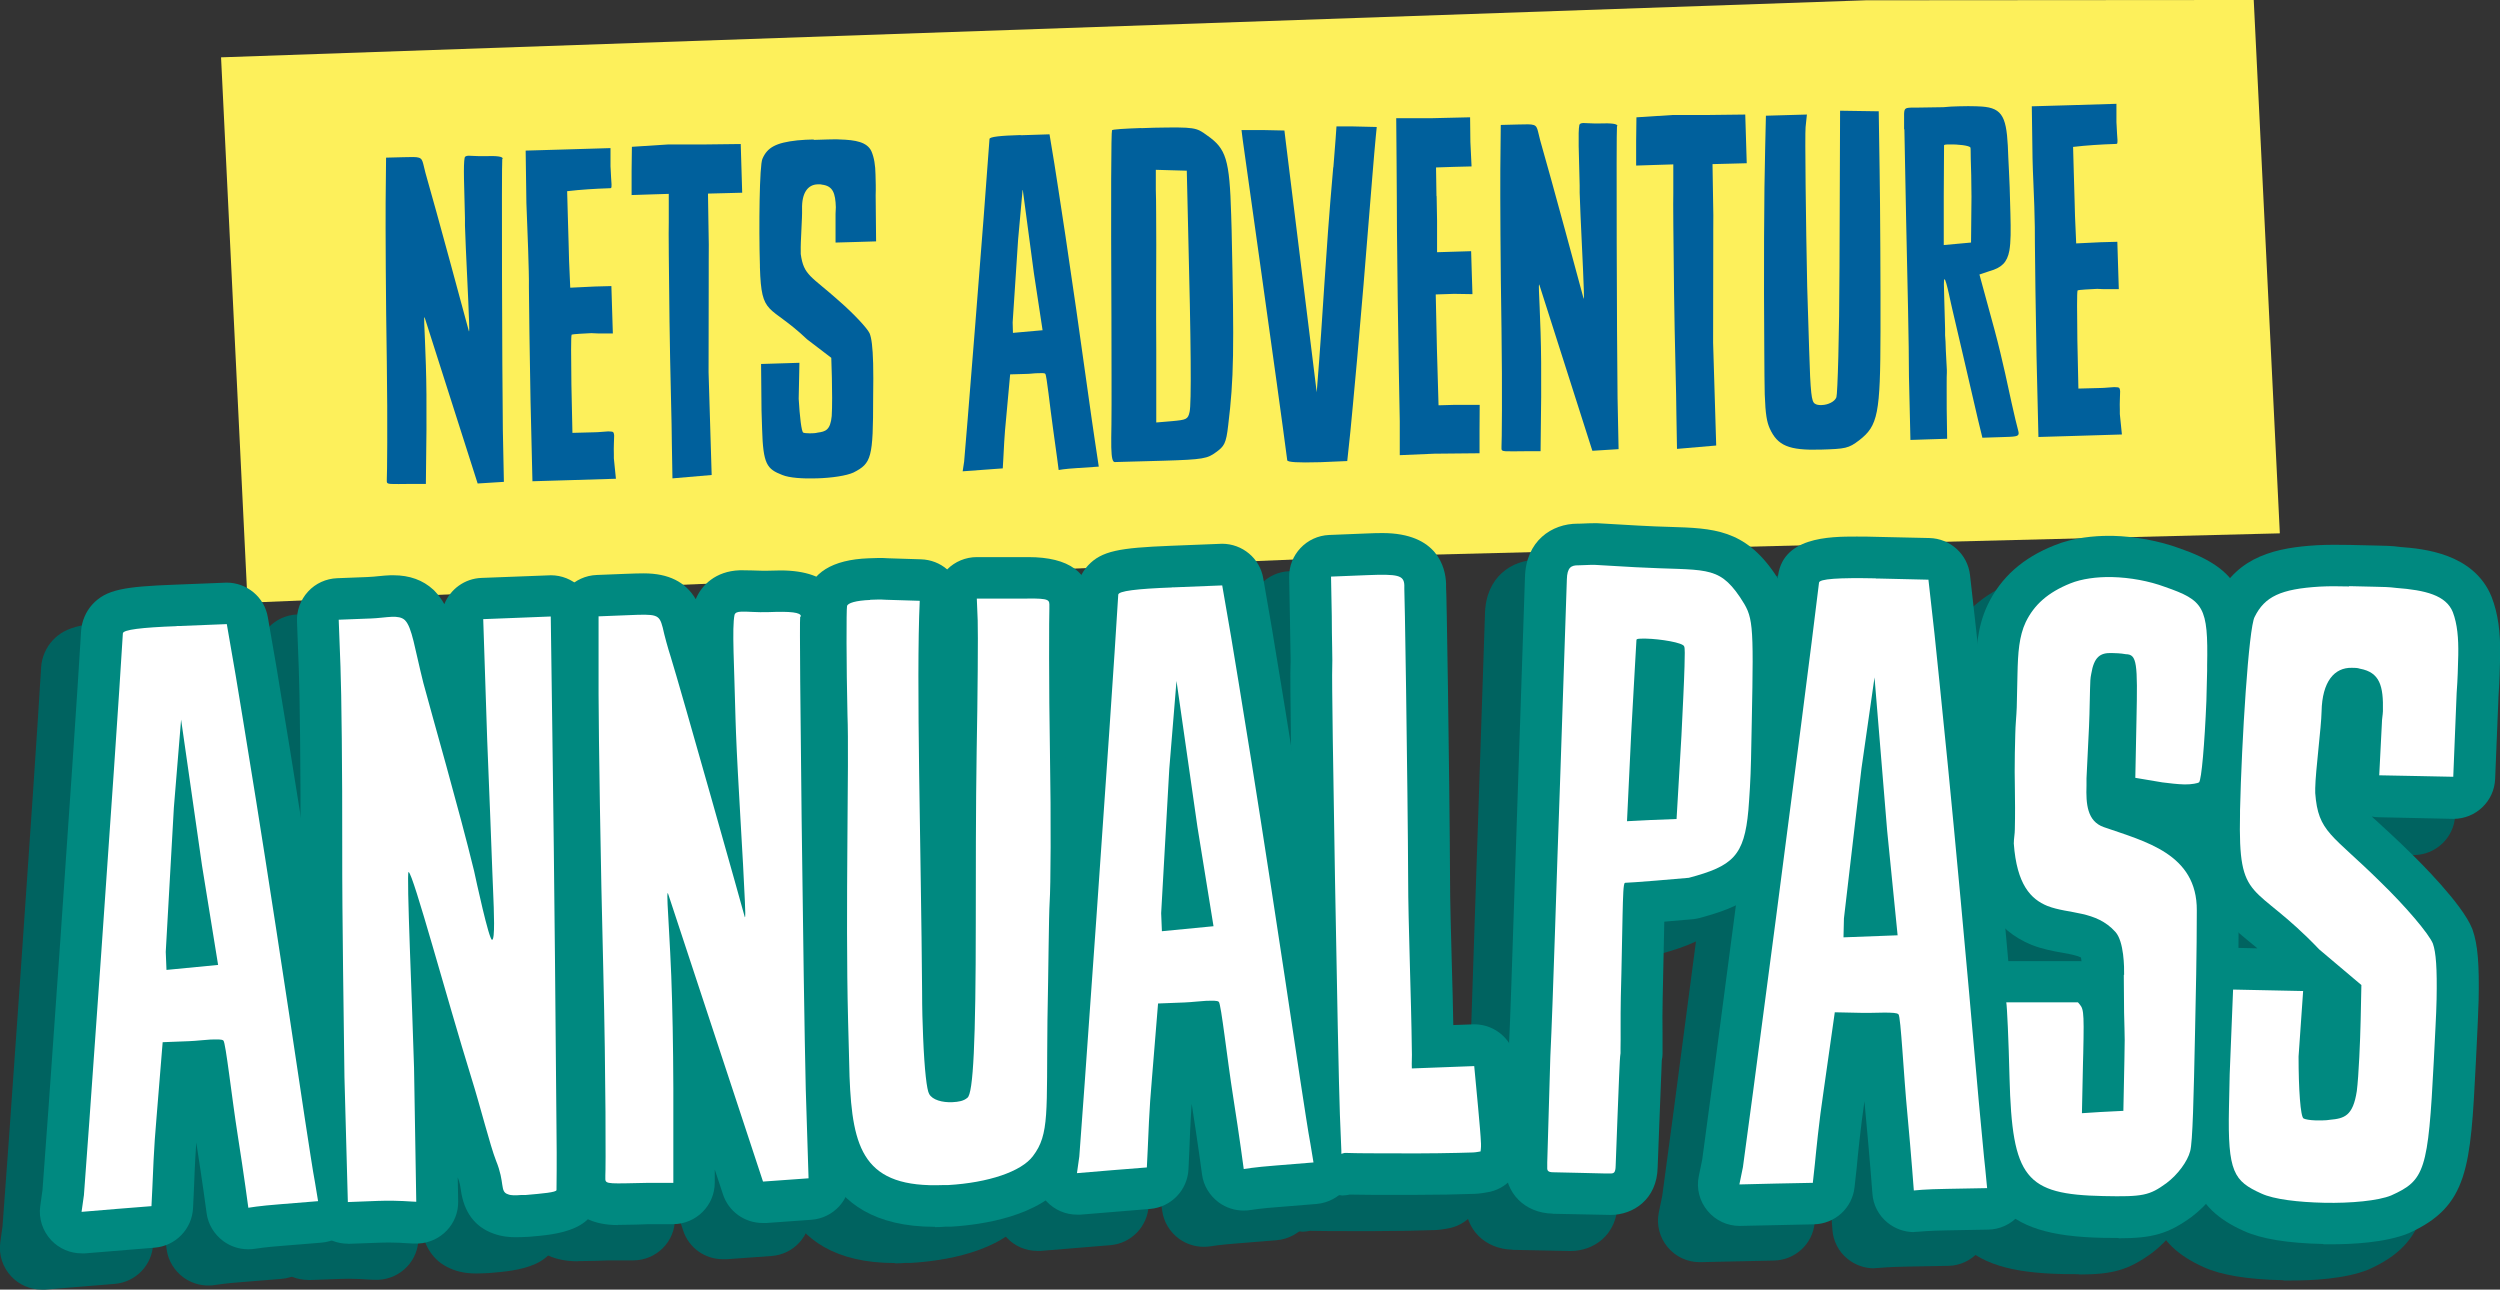
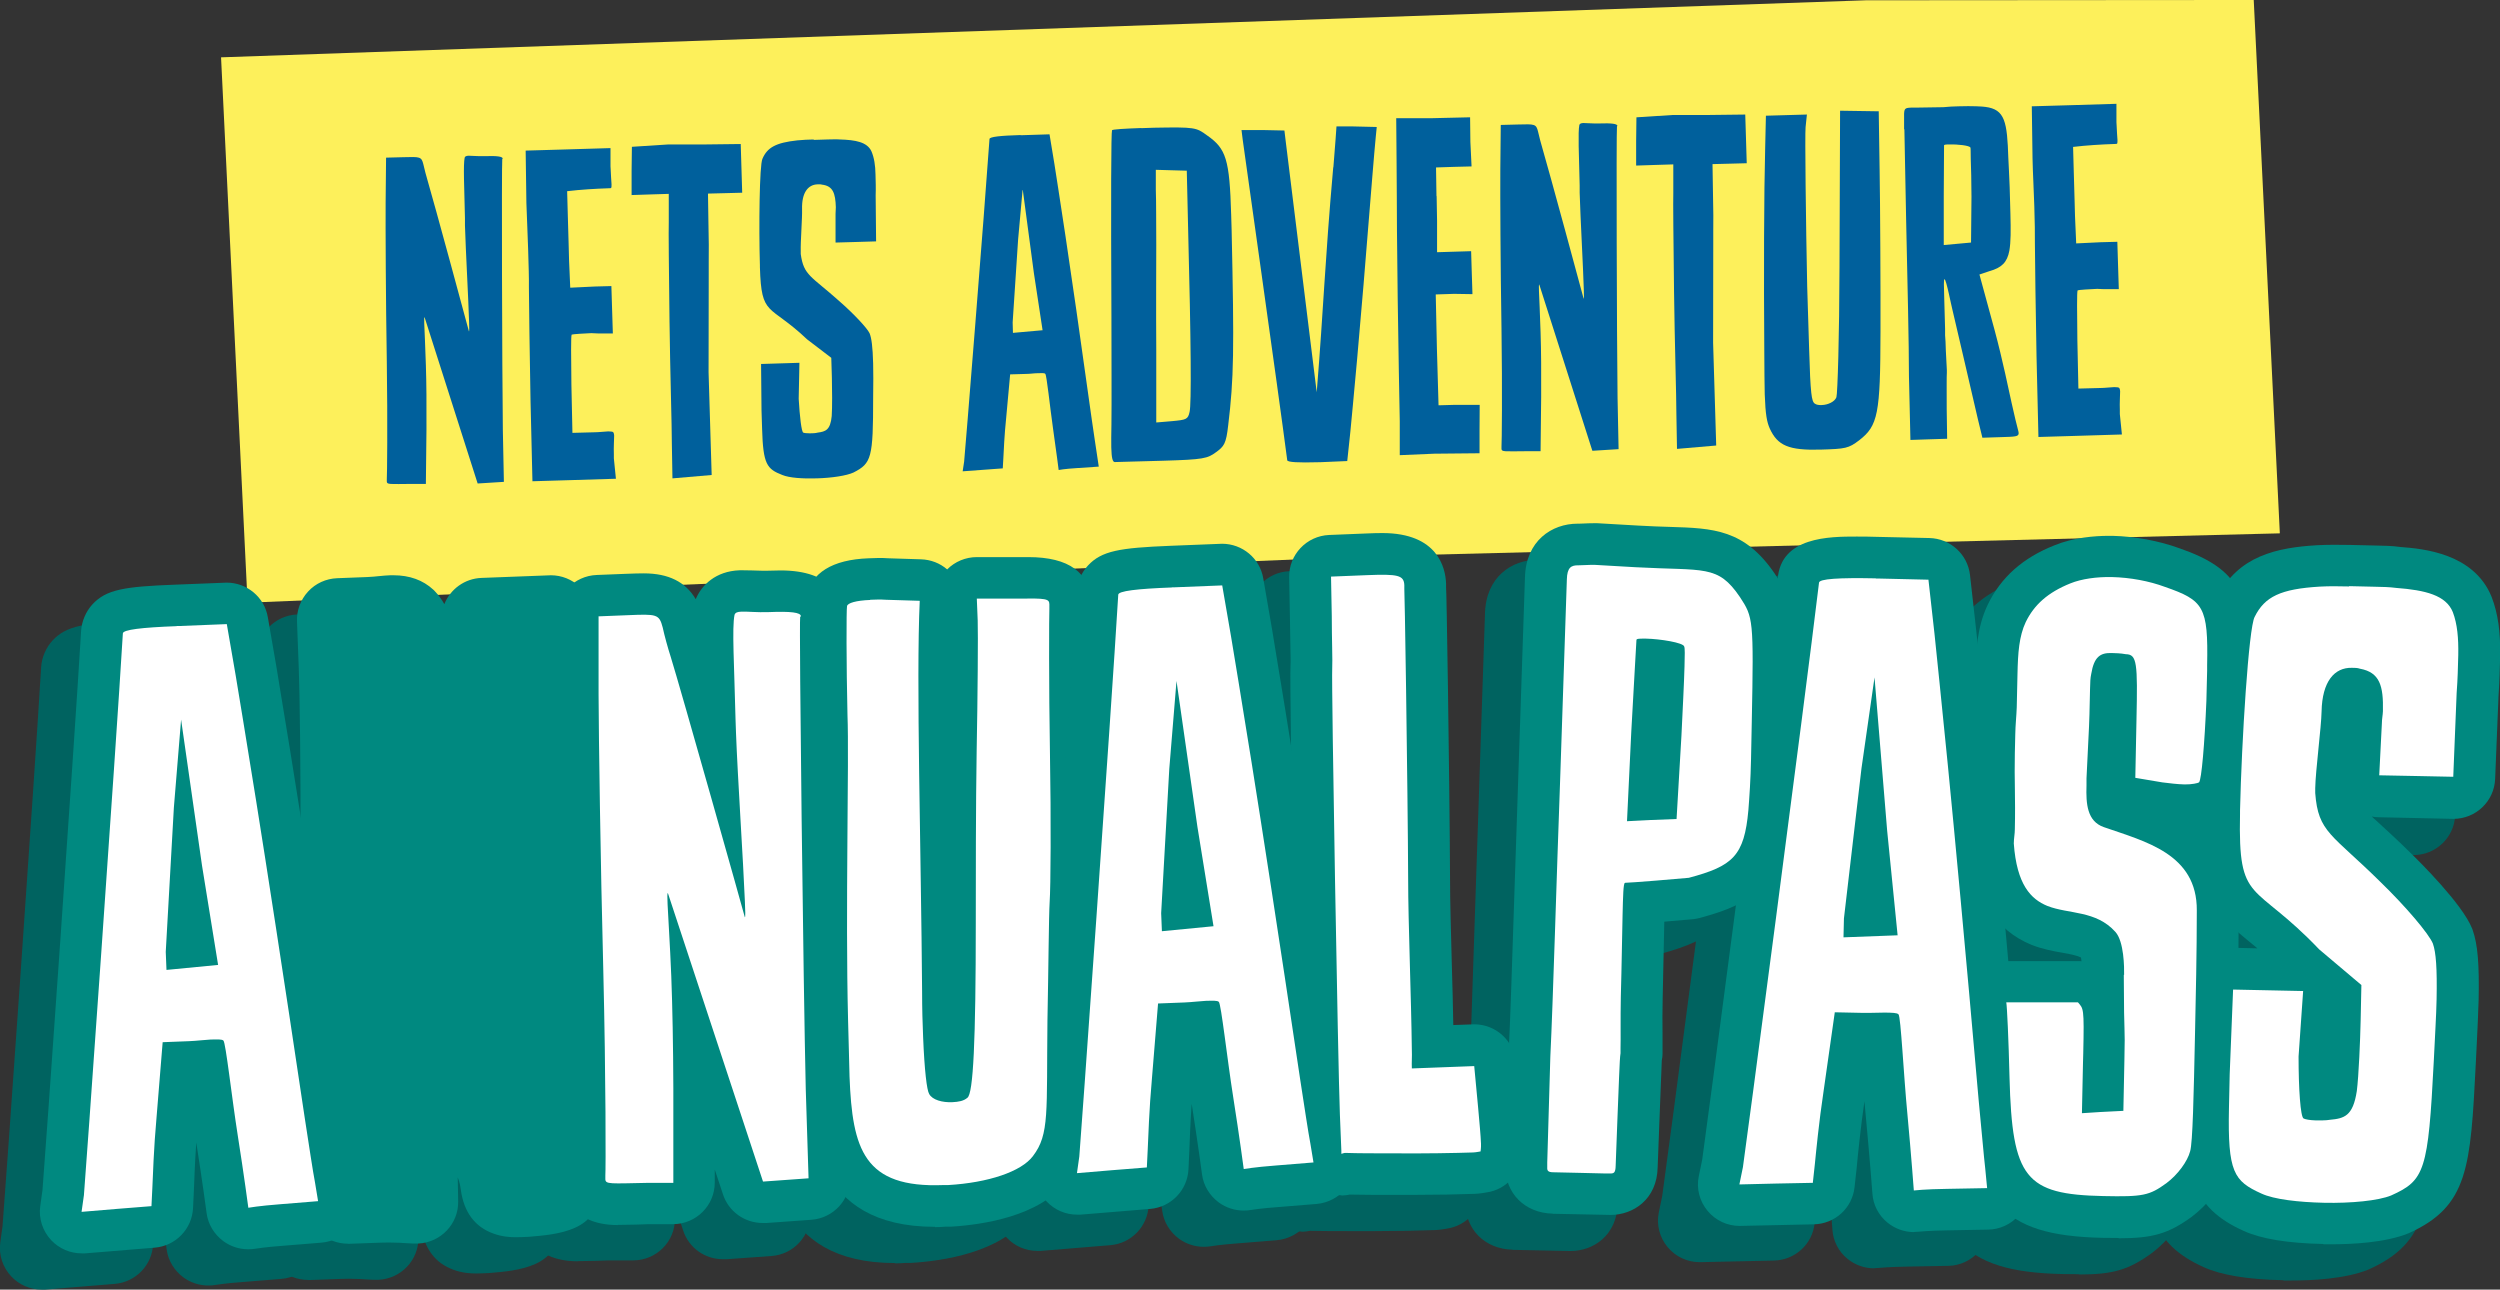
<svg xmlns="http://www.w3.org/2000/svg" fill="none" height="114" viewBox="0 0 221 114" width="221">
  <rect x="0" y="0" width="221" height="114" fill="#333333" stroke="none" />
  <clipPath id="a">
    <path d="m0 0h221v114h-221z" />
  </clipPath>
  <g clip-path="url(#a)">
    <path d="m201.537 47.148-79.494 1.996-100.156 4.135-2.346-48.211 145.404-5.043 34.285-.026z" fill="#fdf05b" />
    <g fill="#00609c">
      <path d="m34.154 13.935 1.512-.039c1.473-.039 1.59-.052 1.76.635.091.415.261 1.063.391 1.491.469 1.569 3.637 13.236 3.637 13.274.039 0 .026-.35.013-.843-.052-1.88-.3-6.3-.365-8.53v-.648c-.065-2.8-.157-4.693-.026-5.341.039-.117.143-.155.339-.169.313 0 .769.052 1.395.039 1.121-.039 1.629.026 1.629.22l-.039.039c-.065.467-.013 18.965.052 23.995l.091 4.537-2.281.143h-.039l-4.693-14.7c-.039 0-.039.194-.026.583.026.687.091 1.958.143 3.656.052 1.581.065 3.5.052 5.691l-.052 4.809h-1.238c-1.968.013-2.203.065-2.216-.207v-.194c.026-.233.078-4.887 0-10.423-.091-5.535-.117-11.835-.104-14.039l.039-3.967z" />
      <path d="m46.473 13.313 3.168-.091 4.328-.13v1.62l.013.233c.013.544.065 1.037.078 1.348 0 .156 0 .272-.026.311-.039.039-.117.039-.235.039-1.16.039-2.477.117-3.663.259l.052 1.919.078 2.722.039 1.465.104 2.424 2.164-.104 1.473-.039.065 2.113.065 2.074h-1.317c-.235 0-.391-.026-.587-.026-.469.013-1.695.091-1.734.13-.078.078-.052 2.074-.026 4.42l.091 4.265 1.968-.052c.352 0 .847-.065 1.199-.078.235 0 .391.026.43.065.039.039.078.117.091.311 0 .389-.052.998-.026 1.62v.389l.182 1.802-4.289.13-3.09.091-.17-7.143c-.078-3.915-.13-8.413-.143-9.995.013-.765-.026-1.958-.065-3.267-.039-1.387-.117-2.878-.157-4.187l-.065-4.615z" />
      <path d="m59.445 42.273-.052-2.994c0-1.659-.156-6.534-.209-10.915-.052-4.382-.091-8.115-.065-8.685 0-.389 0-1.426 0-2.541l-1.695.052-1.59.052v-2.152l.026-2.113 3.207-.207h3.168l3.246-.039.065 2.152.065 2.152-1.473.039-1.551.039.039 2.541c.039 1.387.039 2.774.026 3.422v1.154l-.013 8.685.274 9.074-3.467.298z" />
      <path d="m71.933 12.367 1.238-.039c.391 0 .73-.026 1.043 0 1.434.039 2.438.233 2.816 1.037.248.57.352 1.257.365 2.061.013.57.039 1.193.013 1.841l.039 4.071-1.734.052-1.851.052v-2.541c0-.195.026-.389.026-.583-.039-1.232-.248-1.88-1.225-1.996-.117-.039-.274-.026-.391-.026-.847.026-1.408.739-1.369 2.191.026.765-.143 2.891-.117 3.733v.233c.261 1.919.913 1.932 3.416 4.174 1.278 1.115 2.464 2.385 2.672 2.839.169.415.274 1.18.313 2.683.026.765.013 1.763 0 2.995 0 5.341-.143 5.808-1.734 6.624-.613.285-1.916.48-3.233.518-1.238.039-2.438-.039-3.063-.298-1.369-.531-1.695-.946-1.786-4.058l-.052-1.646-.039-4.109 1.695-.052 1.695-.052-.065 3.189c.091 1.569.248 2.917.404 2.982.078.039.313.065.587.065.235 0 .508-.013.691-.065.691-.091 1.121-.22 1.238-1.465.052-.726.039-2.463.013-3.422l-.052-1.724-2.138-1.633c-3.376-3.202-4.041-1.919-4.171-6.378v-.155c-.104-3.422-.039-8.88.222-9.424.43-1.011 1.199-1.426 3.09-1.633.495-.052.965-.065 1.434-.078" />
      <path d="m90.223 11.952h.117l2.438-.078.43 2.606c.339 2.217 1.186 7.35 3.298 22.556.196 1.296.391 2.722.482 3.254l.143.959-1.929.13c-1.082.065-1.616.169-1.616.169s-.209-1.646-.495-3.643-.56-4.758-.691-4.861c-.078-.078-.313-.065-.665-.052-.313 0-.691.065-1.082.065l-1.356.039-.352 3.85c-.156 1.465-.222 3.046-.248 3.539l-.052.92-1.773.13-1.773.13.13-.856c.039-.195 1.838-22.634 2.242-28.519 0-.195.952-.298 2.737-.35m.196 4.771-.404 4.472-.482 7.324.026.92 2.62-.233-.769-5.056z" />
      <path d="m100.872 11.329 1.16-.039c3.598-.065 3.715-.026 4.667.674 1.695 1.18 1.995 2.1 2.138 7.052l.039 1.309c.235 10.682.196 13.145-.3 17.241-.182 1.659-.365 1.893-1.082 2.411-.756.557-1.108.648-4.693.752l-2.855.078-1.395.039c-.196 0-.287-.337-.313-1.296-.013-.506 0-1.154.013-2.035.026-1.802 0-6.08 0-9.424-.052-10.837-.026-16.425.052-16.58.039-.078 1.121-.143 2.581-.194m4.041 3.772-1.395-.039-1.355-.039v1.763c.039.959.026 3.15.039 4.887 0 1.685-.026 5.691 0 9.23v6.456l1.382-.117c1.277-.117 1.42-.156 1.564-.817.169-.7.13-6.041-.131-16.269l-.117-5.069z" />
      <path d="m117.871 14.791c.17-2.009.274-3.617.274-3.617h1.395l2.164.052-.091.92c-.065.544-.17 2.009-.287 3.319-1.212 15.31-1.747 20.469-1.955 22.712l-.274 2.58-2.438.104h-.117c-1.773.052-2.751 0-2.751-.181-.756-5.859-3.924-28.157-3.937-28.338l-.104-.843h2.008l1.785.039.105.881 2.75 22.258c.626-7.752.704-11.291 1.46-19.886" />
      <path d="m126.998 17.331c.039 1.387.052 3.189.039 3.85v1.115l3.011-.091.052 1.763.065 2.035-1.629-.026-1.617.052.105 4.848.143 4.952 1.395-.039h2.242l-.013 2.165v2.113l-4.002.039-3.05.13v-2.995c-.026-1.659-.131-6.534-.183-10.915-.052-4.382-.091-8.374-.078-8.958 0-1.27-.039-5.069-.052-6.922h3.207l3.324-.078.026 2.191.104 2.152-1.551.039-1.59.052.039 2.541z" />
      <path d="m132.693 11.044 1.513-.039c1.473-.039 1.59-.052 1.759.635.092.415.261 1.063.391 1.491.47 1.569 3.638 13.236 3.638 13.274.039 0 .026-.35.013-.843-.053-1.88-.3-6.3-.365-8.53v-.648c-.066-2.8-.157-4.693-.027-5.341.04-.117.157-.156.339-.169.313 0 .77.052 1.395.039 1.121-.039 1.63.026 1.63.22l-.039.039c-.066.467-.013 18.965.052 23.995l.091 4.537-2.281.143h-.039l-4.693-14.7c-.039 0-.039.194-.026.583.026.687.091 1.958.143 3.656.052 1.581.065 3.5.052 5.691l-.052 4.809h-1.238c-1.969.013-2.204.065-2.217-.207v-.194c.027-.233.079-4.887 0-10.423-.091-5.535-.117-11.836-.104-14.039l.039-3.967z" />
      <path d="m148.246 39.668-.052-2.995c0-1.659-.157-6.534-.209-10.915-.052-4.382-.091-8.115-.065-8.685 0-.389 0-1.426 0-2.541l-1.695.052-1.59.052v-2.152l.026-2.113 3.207-.207h3.167l3.246-.039.066 2.152.065 2.152-1.473.039-1.552.039.04 2.541c.039 1.387.039 2.774.026 3.422v1.154l-.013 8.685.273 9.074-3.467.298z" />
      <path d="m162.664 9.787 1.708.026 1.708.026.078 5.185c.052 2.839.091 10.876.078 14.299-.013 7.272-.222 8.309-1.877 9.593-.952.726-1.213.765-3.416.83-2.815.078-3.806-.35-4.497-1.867-.248-.57-.378-1.18-.443-3.02-.026-.92-.026-2.113-.039-3.772-.053-6.806-.027-14.117.078-18.045l.065-2.813 1.812-.052 1.812-.052-.117 1.115c-.066.622.026 8.543.143 14.104l.17 5.497c.117 4.032.221 4.641.495 4.835.156.117.391.143.626.13.547-.013 1.147-.298 1.29-.687.104-.272.261-5.432.274-11.473l.052-13.884z" />
      <path d="m168.322 11.421v-1.115c-.013-.726.065-.765.599-.791h.313.039l2.516-.039c.456-.052.926-.065 1.356-.078 1.199-.039 2.125.013 2.359.052 1.747.22 1.93 1.322 2.034 4.55.026.726.091 1.569.117 2.541l.066 2.346c.039 1.465.039 2.502-.092 3.267-.195 1.05-.691 1.517-1.76 1.815l-.886.298 1.343 4.926c.691 2.554 1.277 5.419 1.499 6.417.221.998.482 2.1.573 2.411.04.117.04.194.053.272 0 .311-.3.311-1.578.35l-1.629.052-.391-1.607c-.535-2.295-2.086-9.009-2.256-9.697-.091-.311-.547-2.709-.704-2.709-.078 0-.052.661-.026 1.543l.079 2.839v.57l.039.57c.026 1.076.104 2.035.117 2.502v.233c-.026.272-.013 1.737-.013 3.189l.039 2.658-1.655.052-1.591.052-.13-5.613c0-2.813-.131-8.452-.248-13.767l-.156-8.076zm3.989 1.348c-.274 0-.47.013-.457.091 0 .039-.013 2.074-.026 4.459v4.343l1.134-.104 1.278-.117.039-4.045c0-1.348-.039-2.58-.065-3.383-.013-.544 0-.881-.026-.959-.039-.194-1.213-.311-1.864-.285" />
      <path d="m179.598 9.398 3.167-.091 4.328-.13v1.62l.013.233c.013.544.066 1.037.079 1.348 0 .156 0 .272-.026.311-.04.039-.118.039-.235.039-1.16.039-2.477.117-3.663.259l.052 1.919.078 2.722.039 1.465.105 2.424 2.164-.104 1.473-.039.065 2.113.065 2.074h-1.317c-.234 0-.391-.026-.586-.026-.47.013-1.695.091-1.734.13-.078.078-.052 2.074-.026 4.42l.091 4.265 1.969-.052c.351 0 .847-.065 1.199-.078.234 0 .391.026.43.065s.078.117.091.311c0 .389-.052.998-.026 1.621v.389l.183 1.802-4.289.13-3.09.091-.169-7.143c-.078-3.915-.131-8.413-.144-9.995.013-.765-.013-1.957-.052-3.267-.039-1.387-.13-2.878-.156-4.187l-.065-4.615z" />
    </g>
    <path d="m3.689 114c-1.017 0-1.981-.415-2.685-1.154-.769-.817-1.134-1.932-.978-3.034l.196-1.4c.196-2.229 2.829-39.551 3.415-49.429.052-.869.43-1.737 1.004-2.359 1.212-1.309 2.803-1.569 7.287-1.737 0 0 4.524-.181 4.576-.181 1.786 0 3.337 1.283 3.637 3.046l.782 4.524.378 2.32c.795 4.784 2.438 14.726 5.749 36.946l.352 2.268c.222 1.413.404 2.658.521 3.254l.287 1.75c.156 1.011-.104 2.048-.743 2.852s-1.577 1.309-2.607 1.387l-3.35.272c-1.629.117-2.438.26-2.451.26-.209.039-.43.052-.652.052-.782 0-1.551-.247-2.19-.713-.808-.597-1.356-1.491-1.486-2.476 0-.013-.378-2.839-.912-6.236 0 0 0-.026 0-.039-.13 1.841-.182 3.513-.209 4.162l-.078 1.659c-.091 1.854-1.538 3.344-3.389 3.5l-6.166.506c-.104 0-.209 0-.313 0z" fill="#006360" />
    <path d="m27.233 113.145c-.939 0-1.838-.35-2.529-.986-.717-.674-1.147-1.607-1.173-2.579l-.3-11.032-.052-4.589c-.065-4.926-.143-11.045-.13-15.854.013-6.676-.065-13.702-.156-15.828l-.156-4.135c-.039-.972.313-1.919.978-2.644.665-.726 1.59-1.141 2.568-1.18l2.685-.104c.391-.013.704-.052.991-.078.365-.039.704-.065 1.017-.078h.3c1.408 0 2.594.428 3.507 1.27.052.039.091.091.13.13.339.35.613.726.847 1.154.521-1.309 1.786-2.269 3.298-2.32 0 0 6.075-.233 6.127-.233.939 0 1.851.363 2.542 1.011.717.687 1.134 1.62 1.147 2.619l.143 10.435c.13 9.191.248 21.299.365 35.001.026 1.996.013 3.798 0 4.719v.518c.157 3.643-3.624 3.967-6.127 4.174-.052 0-.574.026-.574.026-.222 0-.417.013-.613.013-.482 0-1.199-.039-1.968-.324-1.629-.583-2.607-1.879-2.881-3.863-.052-.35-.091-.648-.274-1.102l.039 2.113c.039 1.997-1.538 3.643-3.533 3.734-.052 0-.156 0-.209 0-.156 0-.417 0-.743-.026-.391-.026-.965-.065-1.656-.065-.222 0-.456 0-.704.013 0 0-2.842.104-2.894.104z" fill="#006360" />
    <path d="m51.114 111.498c-4.354 0-4.797-2.995-4.836-3.902v-.324c-.013-.143-.013-.298 0-.441.039-.856.052-8.193-.182-17.734-.248-9.826-.404-20.729-.417-24.488v-6.91c0-1.97 1.564-3.591 3.546-3.669l2.62-.104c.639-.026 1.147-.039 1.551-.039 2.177 0 3.689.752 4.589 2.282.508-1.232 1.747-2.476 3.872-2.554h.313c.235 0 .508 0 .808.013.261 0 .56.026.899.026h.391c.456-.013.86-.026 1.212-.026 4.615 0 5.41 2.45 5.462 3.915 0 .311-.013.609-.078.907-.026 4.2.287 32.02.508 40.951l.248 7.856c.065 1.97-1.447 3.629-3.416 3.772l-3.963.285s-.287 0-.339 0c-1.59 0-3.011-1.011-3.507-2.528l-.73-2.203v1.166c0 2.023-1.643 3.656-3.676 3.669h-2.164l-1.147.039c-.665.013-1.186.026-1.577.026z" fill="#006360" />
    <path d="m79.129 111.654c-10.729 0-11.068-8.543-11.25-13.132-.026-.726-.052-1.517-.065-2.359-.013-.856-.039-1.75-.065-2.658-.143-5.626-.091-12.419-.052-17.863.039-4.019.065-7.493 0-9.1 0-.143-.222-9.373.052-10.578.43-2.113 2.294-3.293 5.527-3.409.287 0 .561-.026.847-.026s.587 0 .899.026l2.881.091c.847.026 1.669.337 2.307.894.691-.7 1.643-1.089 2.62-1.089h3.572.991c3.572 0 5.449 1.361 5.54 4.032v.389c.026.169.013.35 0 .518-.026.609-.052 6.559.052 12.354.104 5.937.065 11.991-.026 13.43-.039.648-.065 2.735-.104 4.939-.026 1.659-.052 3.539-.078 5.393 0 1.27-.013 2.424-.026 3.435-.026 5.716-.026 8.076-2.008 10.681-2.294 3.099-7.391 3.85-10.22 4.019h-.482c-.3.026-.613.039-.899.039z" fill="#006360" />
    <path d="m91.695 110.578c-1.017 0-1.982-.415-2.685-1.154-.769-.816-1.134-1.931-.978-3.033l.196-1.4c.196-2.23 2.829-39.565 3.416-49.43.052-.869.43-1.737 1.004-2.359 1.212-1.309 2.803-1.569 7.287-1.75 0 0 4.523-.181 4.575-.181 1.786 0 3.337 1.283 3.637 3.046l.782 4.524.379 2.308c.795 4.784 2.437 14.726 5.748 36.959l.352 2.282c.222 1.4.405 2.644.522 3.241l.287 1.75c.156 1.011-.105 2.048-.743 2.852-.639.803-1.578 1.309-2.608 1.4l-3.35.272c-1.629.117-2.438.259-2.451.259-.208.039-.43.052-.651.052-.783 0-1.552-.246-2.191-.713-.808-.596-1.355-1.491-1.486-2.476 0-.013-.378-2.839-.912-6.235 0 0 0-.026 0-.039-.131 1.841-.183 3.513-.209 4.161l-.078 1.659c-.091 1.854-1.538 3.345-3.389 3.5l-6.166.506c-.104 0-.209 0-.313 0z" fill="#006360" />
    <path d="m115.055 108.867c-1.969 0-3.611-1.543-3.689-3.526l-.144-3.487c-.156-3.967-.769-38.022-.665-39.798.027-.363 0-1.05-.013-1.88-.013-.778-.026-1.672-.039-2.528l-.065-3.409c-.039-1.996 1.538-3.669 3.546-3.747l3.22-.13c.573-.026 1.056-.039 1.473-.039 4.928 0 5.579 3.111 5.632 4.447v.324c.026.22.091 3.785.169 9.062.065 4.55.169 12.782.182 16.762 0 1.919.079 4.641.157 7.532.052 1.815.104 3.669.13 5.367 0 0 1.799-.065 1.851-.065 1.904 0 3.494 1.439 3.677 3.332l.338 3.604c.131 1.478.248 2.657.274 3.461.026.493-.013.882-.052 1.167-.078.804-.417 1.568-.978 2.165-.573.609-1.329 1.011-2.151 1.128-.234.038-.612.116-1.082.129-1.342.052-3.454.091-5.383.091-.613 0-1.252 0-1.865 0-1.381 0-2.698 0-3.78-.026-.183.039-.378.065-.613.078-.052 0-.091 0-.13 0z" fill="#006360" />
    <path d="m133.723 110.474c-2.464-.052-4.211-1.815-4.172-4.174l.274-9.826c.157-3.293.326-8.504.522-14.545.117-3.409.234-7.0.352-10.526l.573-17.125c.065-3.293 2.386-4.796 4.654-4.796h.143c.118 0 .248 0 .378-.013.274-.013.561-.026.874-.026h.365l3.585.207c1.069.065 1.994.091 2.803.117 3.832.117 6.609.207 9.281 4.135 1.89 2.891 1.864 4.058 1.669 13.145l-.065 3.293c-.039 1.906-.144 3.409-.248 4.758-.561 6.171-3.129 7.947-8.004 9.243-.183.052-.365.078-.548.104-.117 0-1.277.117-2.568.22l-.143 6.728c-.026 1.141-.026 2.217-.013 3.072v1.478.428c0 .181-.026.376-.065.544-.013.169-.053 1.387-.092 2.359-.039.92-.078 1.957-.117 2.994l-.156 4.097c-.053 2.877-2.19 4.226-4.159 4.226-.026 0-5.123-.104-5.123-.104z" fill="#006360" />
    <path d="m165.676 112.12c-.861 0-1.695-.298-2.36-.843-.782-.635-1.264-1.568-1.33-2.566 0-.013-.221-2.982-.56-6.586-.052-.505-.091-1.024-.144-1.568-.351 2.424-.599 4.952-.677 5.82l-.196 1.776c-.195 1.841-1.734 3.241-3.598 3.28 0 0-6.531.143-6.557.143-1.095 0-2.125-.48-2.829-1.323-.717-.855-1.017-1.996-.782-3.085l.3-1.452c.339-2.294 5.423-40.873 6.674-51.309.248-3.772 4.615-3.772 6.975-3.772.534 0 1.134 0 1.786.026l4.64.104c1.851.039 3.39 1.439 3.598 3.267l.535 4.771.26 2.476c.522 5.043 1.617 15.556 3.664 38.916l.221 2.372c.144 1.491.261 2.826.339 3.461l.183 1.841c.104 1.024-.235 2.035-.913 2.8s-1.655 1.219-2.685 1.232l-3.52.065c-1.721.025-2.581.116-2.594.116-.144.013-.287.026-.43.026z" fill="#006360" />
    <path d="m183.769 112.639c-.417 0-.886 0-1.434-.013-9.06-.194-11.628-3.215-11.915-14.039-.065-3.137-.195-5.678-.247-6.21-.157-1.011.13-2.048.769-2.839.704-.869 1.76-1.374 2.881-1.374h6.335c.105 0 .222 0 .326.013-.013-.13-.026-.246-.052-.337-.3-.155-.782-.259-1.629-.415-.822-.143-1.734-.311-2.712-.687-3.246-1.322-4.967-4.148-5.306-8.672 0-.117 0-.233 0-.35 0-.311.04-.622.066-.933 0-.104.026-.22.026-.324.026-1.413.013-2.515 0-3.552-.013-1.037-.026-2.009 0-3.163l.039-1.672c0-.493.039-.959.078-1.413.026-.324.052-.648.052-.972l.065-2.93c.039-2.1.157-4.148 1.082-6.093 1.174-2.437 3.103-4.148 5.919-5.263 1.694-.687 3.533-.83 4.784-.83h.339c2.007.052 4.106.441 5.918 1.102 5.384 1.867 6.258 4.252 6.127 10.461l-.065 3.15c-.339 8.348-.782 8.789-1.747 9.736-.052.052-.104.091-.156.143-.613.544-1.434.881-2.464 1.024 2.007 1.581 3.559 3.915 3.533 7.583 0 3.695-.092 7.765-.157 10.747-.169 8.297-.247 10.319-.56 11.46-.548 2.048-2.138 3.811-3.442 4.796-2.059 1.491-3.441 1.893-6.453 1.893z" fill="#006360" />
    <path d="m201.837 113.171c-3.142-.065-5.502-.454-7.027-1.154-4.667-2.1-5.123-5.095-5.006-10.954l.066-3.008.299-7.545c.079-1.97 1.708-3.526 3.69-3.526.026 0 2.164.052 2.164.052-.326-.272-.626-.519-.913-.752-3.533-2.891-4.471-4.615-4.341-11.226v-.285c0-.156.365-16.204 1.708-18.745 1.812-3.708 5.305-4.42 8.812-4.628.535-.026 1.03-.039 1.512-.039.483 0 .926 0 1.395.013l2.255.052c.743.013 1.473.026 2.217.13 2.02.155 6.491.557 8.056 4.407.573 1.491.795 3.137.756 5.25-.026 1.037-.052 2.204-.144 3.5l-.299 7.35c-.079 1.97-1.708 3.526-3.69 3.526-.026 0-6.622-.143-6.622-.143-.208 0-.404-.026-.6-.065.209.194.47.428.77.7.73.674 1.616 1.478 2.672 2.528.743.713 4.576 4.511 5.436 6.676.013.052.039.091.052.143.443 1.283.587 2.969.522 6.184-.026 1.141-.105 2.567-.183 4.252l-.065 1.309c-.469 9.217-.639 12.665-5.945 15.05-2.085.856-5.149.973-6.804.973-.235 0-.483 0-.717 0z" fill="#006360" />
    <path d="m7.222 110.797c-1.017 0-1.981-.414-2.685-1.153-.769-.817-1.134-1.932-.978-3.034l.196-1.4c.196-2.229 2.829-39.551 3.415-49.429.052-.869.43-1.737 1.004-2.359 1.212-1.309 2.803-1.569 7.287-1.737 0 0 4.524-.181 4.576-.181 1.786 0 3.337 1.283 3.637 3.046l.782 4.524.378 2.321c.795 4.784 2.438 14.726 5.749 36.946l.352 2.268c.222 1.413.404 2.658.521 3.254l.287 1.75c.156 1.011-.104 2.048-.743 2.852s-1.577 1.309-2.607 1.387l-3.35.272c-1.629.117-2.438.26-2.451.26-.209.039-.43.051-.652.051-.782 0-1.551-.246-2.19-.713-.808-.596-1.356-1.49-1.486-2.476 0-.012-.378-2.839-.912-6.235 0 0 0-.026 0-.039-.13 1.841-.182 3.513-.209 4.161l-.078 1.66c-.091 1.854-1.538 3.344-3.389 3.5l-6.166.505c-.104 0-.209 0-.313 0z" fill="#008980" />
    <path d="m30.752 109.942c-.939 0-1.838-.35-2.529-.986-.717-.674-1.147-1.607-1.173-2.579l-.3-11.032-.052-4.589c-.065-4.926-.143-11.045-.13-15.854.013-6.676-.065-13.702-.157-15.828l-.156-4.135c-.039-.972.313-1.919.978-2.645.665-.726 1.59-1.141 2.568-1.18l2.685-.104c.391-.013.704-.052.991-.078.365-.039.704-.065 1.017-.078h.3c1.408 0 2.594.428 3.507 1.27.052.039.091.091.13.13.339.35.613.726.847 1.154.521-1.309 1.786-2.269 3.298-2.321 0 0 6.075-.233 6.127-.233.939 0 1.851.363 2.542 1.011.717.687 1.134 1.621 1.147 2.619l.143 10.436c.13 9.191.248 21.299.365 35.001.026 1.996.013 3.798 0 4.719v.518c.156 3.643-3.624 3.967-6.127 4.174-.052 0-.574.026-.574.026-.222 0-.417.013-.613.013-.482 0-1.199-.039-1.968-.324-1.629-.583-2.607-1.88-2.881-3.863-.052-.35-.091-.648-.274-1.102l.039 2.113c.039 1.997-1.538 3.643-3.533 3.734-.052 0-.156 0-.209 0-.156 0-.417 0-.743-.026-.391-.026-.965-.065-1.656-.065-.222 0-.456 0-.704.013 0 0-2.842.104-2.894.104z" fill="#008980" />
    <path d="m54.633 108.296c-4.354 0-4.797-2.995-4.836-3.902v-.324c-.013-.143-.013-.299 0-.441.039-.856.052-8.193-.182-17.734-.248-9.826-.404-20.728-.417-24.488v-6.91c0-1.97 1.564-3.591 3.546-3.669l2.62-.104c.639-.026 1.147-.039 1.551-.039 2.177 0 3.689.752 4.589 2.282.508-1.232 1.747-2.476 3.872-2.554h.313c.235 0 .508 0 .808.013.261 0 .56.026.899.026h.391c.456-.013.86-.026 1.212-.026 4.615 0 5.41 2.45 5.462 3.915 0 .311-.013.609-.078.907-.026 4.2.287 32.02.508 40.951l.248 7.856c.065 1.97-1.447 3.629-3.416 3.772l-3.963.285s-.287 0-.339 0c-1.59 0-3.011-1.011-3.507-2.528l-.73-2.204v1.167c0 2.022-1.643 3.656-3.676 3.669h-2.164l-1.147.039c-.665.013-1.186.026-1.577.026z" fill="#008980" />
    <path d="m82.648 108.451c-10.729 0-11.068-8.543-11.25-13.132-.026-.726-.052-1.517-.065-2.359-.013-.856-.039-1.75-.065-2.658-.143-5.626-.091-12.419-.052-17.863.039-4.019.065-7.493 0-9.1 0-.143-.222-9.373.052-10.578.43-2.113 2.294-3.293 5.527-3.409.287 0 .56-.026.847-.026s.587 0 .899.026l2.881.091c.847.026 1.669.337 2.307.894.691-.7 1.643-1.089 2.62-1.089h3.572.991c3.572 0 5.449 1.361 5.54 4.032v.389c.026.169.013.35 0 .518-.026.609-.052 6.559.052 12.354.104 5.937.065 11.991-.026 13.43-.039.648-.065 2.735-.104 4.939-.026 1.659-.052 3.539-.078 5.393 0 1.27-.013 2.424-.026 3.435-.026 5.717-.026 8.077-2.007 10.682-2.294 3.098-7.391 3.85-10.22 4.019h-.482c-.3.026-.613.039-.899.039z" fill="#008980" />
    <path d="m95.216 107.375c-1.017 0-1.982-.415-2.685-1.154-.769-.817-1.134-1.931-.978-3.033l.196-1.4c.196-2.23 2.829-39.565 3.416-49.43.052-.869.43-1.737 1.004-2.359 1.212-1.309 2.803-1.569 7.287-1.75 0 0 4.524-.181 4.576-.181 1.786 0 3.337 1.283 3.637 3.046l.782 4.524.378 2.308c.795 4.784 2.438 14.726 5.749 36.959l.352 2.281c.221 1.4.404 2.645.521 3.24l.287 1.751c.157 1.011-.104 2.048-.743 2.851-.639.804-1.577 1.31-2.607 1.401l-3.35.272c-1.63.116-2.438.259-2.451.259-.209.039-.43.052-.652.052-.782 0-1.551-.246-2.19-.713-.808-.596-1.356-1.491-1.486-2.476 0-.013-.378-2.839-.913-6.236 0 0 0-.026 0-.039-.13 1.841-.182 3.513-.208 4.161l-.078 1.659c-.092 1.854-1.539 3.345-3.39 3.5l-6.166.506c-.104 0-.209 0-.313 0z" fill="#008980" />
    <path d="m118.576 105.664c-1.968 0-3.611-1.543-3.689-3.526l-.143-3.487c-.157-3.967-.769-38.022-.665-39.797.026-.363 0-1.05-.013-1.88-.013-.778-.026-1.672-.039-2.528l-.065-3.409c-.039-1.996 1.538-3.669 3.545-3.746l3.22-.13c.574-.026 1.056-.039 1.473-.039 4.928 0 5.58 3.111 5.632 4.446v.324c.026.22.091 3.785.169 9.061.066 4.55.17 12.782.183 16.762 0 1.919.078 4.641.156 7.532.053 1.815.105 3.669.131 5.367 0 0 1.799-.065 1.851-.065 1.903 0 3.494 1.439 3.676 3.332l.339 3.604c.13 1.478.248 2.657.274 3.461.026.493-.013.882-.052 1.167-.079.803-.418 1.568-.978 2.165-.574.609-1.33 1.011-2.151 1.127-.235.039-.613.117-1.082.13-1.343.052-3.455.091-5.384.091-.613 0-1.251 0-1.864 0-1.382 0-2.699 0-3.781-.026-.182.039-.378.065-.612.078-.052 0-.091 0-.131 0z" fill="#008980" />
    <path d="m137.256 107.285c-2.464-.052-4.21-1.815-4.171-4.175l.273-9.826c.157-3.293.326-8.504.522-14.545.117-3.409.234-7.0.352-10.526l.573-17.125c.066-3.293 2.386-4.796 4.654-4.796h.144c.117 0 .247 0 .378-.013.273-.013.56-.026.873-.026h.365l3.585.207c1.069.065 1.995.091 2.803.117 3.832.117 6.609.207 9.281 4.135 1.891 2.891 1.865 4.058 1.669 13.145l-.065 3.293c-.039 1.906-.144 3.409-.248 4.758-.56 6.17-3.128 7.947-8.004 9.243-.182.052-.365.078-.547.104-.118 0-1.278.117-2.569.22l-.143 6.728c-.026 1.141-.026 2.217-.013 3.072v1.478.428c0 .181-.026.376-.065.544-.013.169-.052 1.387-.091 2.359-.04.92-.079 1.958-.118 2.994l-.156 4.096c-.052 2.878-2.19 4.226-4.159 4.226-.026 0-5.123-.103-5.123-.103z" fill="#008980" />
    <path d="m169.209 108.918c-.861 0-1.695-.298-2.36-.843-.782-.635-1.264-1.568-1.329-2.566 0-.013-.222-2.982-.561-6.586-.052-.506-.091-1.024-.143-1.569-.352 2.424-.6 4.952-.678 5.82l-.196 1.776c-.195 1.841-1.734 3.241-3.598 3.28 0 0-6.531.142-6.557.142-1.095 0-2.125-.479-2.829-1.322-.717-.855-1.016-1.996-.782-3.085l.3-1.452c.339-2.294 5.423-40.873 6.674-51.309.248-3.772 4.615-3.772 6.975-3.772.534 0 1.134 0 1.786.026l4.641.104c1.851.039 3.389 1.439 3.597 3.267l.535 4.771.261 2.476c.521 5.043 1.616 15.556 3.663 38.916l.221 2.372c.144 1.491.261 2.826.339 3.461l.183 1.841c.104 1.024-.235 2.035-.913 2.8s-1.655 1.219-2.685 1.232l-3.52.064c-1.721.026-2.581.117-2.594.117-.143.013-.287.026-.43.026z" fill="#008980" />
    <path d="m187.289 109.437c-.417 0-.887 0-1.434-.013-9.06-.195-11.628-3.215-11.915-14.04-.065-3.137-.196-5.678-.248-6.209-.156-1.011.131-2.048.769-2.839.704-.869 1.76-1.374 2.881-1.374h6.336c.104 0 .222 0 .326.013-.013-.13-.026-.246-.052-.337-.3-.156-.782-.259-1.63-.415-.821-.143-1.734-.311-2.711-.687-3.246-1.322-4.967-4.148-5.306-8.672 0-.117 0-.233 0-.35 0-.311.039-.622.065-.933 0-.104.026-.22.026-.324.026-1.413.013-2.515 0-3.552-.013-1.037-.026-2.009 0-3.163l.039-1.672c0-.493.039-.959.079-1.413.026-.324.052-.648.052-.972l.065-2.93c.039-2.1.156-4.148 1.082-6.093 1.173-2.437 3.102-4.148 5.918-5.263 1.695-.687 3.533-.83 4.784-.83h.339c2.008.052 4.107.441 5.919 1.102 5.384 1.867 6.257 4.252 6.127 10.461l-.065 3.15c-.339 8.348-.783 8.789-1.747 9.736-.052.052-.105.091-.157.143-.612.544-1.434.881-2.464 1.024 2.008 1.581 3.559 3.915 3.533 7.584 0 3.695-.091 7.765-.156 10.747-.17 8.297-.248 10.319-.561 11.46-.547 2.048-2.138 3.811-3.441 4.796-2.06 1.491-3.442 1.893-6.453 1.893z" fill="#008980" />
    <path d="m205.37 109.968c-3.142-.065-5.501-.454-7.027-1.154-4.667-2.1-5.123-5.095-5.005-10.954l.065-3.007.3-7.545c.078-1.97 1.707-3.526 3.689-3.526.026 0 2.164.052 2.164.052-.326-.272-.626-.518-.913-.752-3.533-2.891-4.471-4.615-4.341-11.226v-.285c0-.156.365-16.204 1.708-18.745 1.812-3.708 5.306-4.42 8.812-4.628.535-.026 1.03-.039 1.512-.039.483 0 .926 0 1.395.013l2.256.052c.743.013 1.473.026 2.216.13 2.02.155 6.492.557 8.056 4.407.574 1.491.795 3.137.756 5.25-.026 1.037-.052 2.204-.143 3.5l-.3 7.35c-.078 1.97-1.708 3.526-3.689 3.526-.026 0-6.623-.143-6.623-.143-.208 0-.404-.026-.599-.065.208.194.469.428.769.7.73.674 1.616 1.478 2.672 2.528.743.713 4.576 4.511 5.436 6.676.013.052.039.091.052.143.444 1.283.587 2.969.522 6.184-.026 1.141-.104 2.567-.183 4.252l-.065 1.309c-.469 9.217-.639 12.665-5.944 15.05-2.086.856-5.15.973-6.805.973-.235 0-.482 0-.717 0z" fill="#008980" />
    <path d="m15.617 55.34h.209l4.224-.169.782 4.524c.626 3.85 2.177 12.769 6.114 39.175.352 2.269.717 4.719.899 5.652l.274 1.66-3.35.272c-1.877.143-2.816.311-2.816.311s-.378-2.865-.925-6.326c-.547-3.461-1.069-8.258-1.278-8.452-.13-.13-.548-.104-1.147-.091-.534.026-1.212.117-1.877.143l-2.346.091-.547 6.715c-.235 2.554-.326 5.303-.365 6.17l-.078 1.608-3.09.246-3.09.259.209-1.478c.052-.337 2.829-39.383 3.442-49.65-.013-.337 1.656-.531 4.758-.648zm.391 8.284-.639 7.778-.717 12.743.065 1.595 4.563-.441-1.421-8.776-1.851-12.912z" fill="#fff" />
-     <path d="m29.943 54.783 2.685-.104h.065c.743-.026 1.408-.13 1.955-.155.469-.013.873.039 1.147.298.639.648.847 2.437 1.629 5.548.795 2.982 3.129 11.058 4.484 16.619.17.791 1.317 6.106 1.59 6.093.274-.013.17-2.476.091-4.356l-.065-1.607-.182-4.809-.274-6.883-.352-10.695 2.685-.104 3.285-.13.143 10.436c.182 13.041.313 28.429.365 34.975.039 2.735 0 5.081 0 5.289 0 .207-1.264.311-2.738.441h-.404c-.469.038-.873.051-1.147-.065-.743-.234-.248-.998-1.056-2.969-.521-1.322-1.395-4.822-2.164-7.272-2.229-7.208-5.149-18.071-5.566-18.252-.208 0 .339 12.03.482 17.319l.196 11.836c-.339 0-1.617-.143-3.298-.078h-.065l-2.685.104-.3-11.032c-.052-4.745-.209-13.845-.196-20.34.013-6.495-.065-13.715-.156-15.984l-.156-4.135z" fill="#fff" />
    <path d="m52.887 54.486 2.62-.104c2.555-.104 2.764-.104 3.076 1.089.156.726.469 1.854.704 2.58.847 2.709 6.557 22.971 6.557 23.036.065 0 .039-.596 0-1.478-.13-3.28-.639-10.954-.782-14.83l-.039-1.128c-.117-4.887-.326-8.154-.091-9.295.065-.207.261-.272.6-.285.534-.026 1.356.078 2.425.039 1.942-.078 2.829.026 2.842.363l-.065.065c-.104.817.287 32.979.495 41.742l.248 7.882-3.963.285h-.065l-8.408-25.499c-.065 0-.052.337-.026.998.052 1.206.208 3.409.326 6.352.104 2.735.169 6.08.182 9.904v8.361h-2.164c-3.429.065-3.833.143-3.846-.324v-.337c.039-.402.052-8.504-.182-18.123-.248-9.632-.404-20.599-.417-24.41v-6.896z" fill="#fff" />
    <path d="m76.925 53.02c.404-.013.873-.039 1.408 0l2.972.091c-.326 7.039.117 22.077.209 34.522 0 1.543.039 2.878.091 4.083.117 2.878.326 4.667.534 4.991.287.531 1.173.765 2.047.726.547-.026 1.004-.104 1.33-.389.521-.35.743-4.978.743-15.491 0-3.617 0-10.435.078-15.193.091-4.758.13-10.448.091-11.511l-.078-1.931h3.572c2.555-.039 2.829.013 2.842.493v.402c-.026.467-.052 6.832.052 12.782.104 5.95.065 11.836-.026 13.119-.078 1.27-.104 5.963-.196 10.513-.091 8.102.196 10.034-1.278 11.965-1.017 1.375-3.95 2.36-7.496 2.567h-.404c-7.053.285-8.069-3.15-8.317-9.567-.052-1.465-.065-3.215-.13-5.017-.248-9.697.104-23.023-.052-26.964-.104-4.472-.104-9.36-.039-9.632.052-.272.782-.493 2.06-.544z" fill="#fff" />
    <path d="m103.611 51.919h.209l4.224-.169.782 4.524c.626 3.85 2.177 12.769 6.114 39.175.352 2.269.717 4.718.899 5.652l.274 1.659-3.35.272c-1.878.143-2.816.311-2.816.311s-.378-2.865-.926-6.326c-.547-3.461-1.069-8.258-1.277-8.452-.131-.13-.548-.104-1.147-.091-.535.026-1.213.117-1.878.143l-2.346.091-.548 6.715c-.234 2.554-.325 5.302-.365 6.17l-.078 1.608-3.089.246-3.09.259.209-1.478c.052-.337 2.829-39.382 3.442-49.649-.013-.337 1.656-.531 4.758-.648zm.391 8.284-.638 7.778-.717 12.743.065 1.595 4.563-.441-1.421-8.776-1.852-12.912z" fill="#fff" />
    <path d="m117.65 50.972 3.22-.13c2.686-.104 3.233 0 3.272.881v.337c.013.13.079 3.474.157 8.958s.169 12.976.182 16.723c0 3.746.274 10.5.326 15.102.026.531-.026 1.076 0 1.607l2.751-.104 2.763-.104.339 3.604c.118 1.335.235 2.54.261 3.266.013.402-.039.597-.039.674-.065 0-.339.078-.665.091-1.473.052-4.367.104-7.065.078-1.617 0-3.09 0-4.237-.039-.13 0-.261.078-.339.078v-.272l-.13-3.202c-.17-4.408-.757-37.983-.678-39.448.039-.609-.039-2.671-.039-4.615l-.066-3.474z" fill="#fff" />
    <path d="m143.645 78.052c-.143 0-.17 1.18-.209 2.8l-.104 5.172-.026 1.05-.026 1.05c-.039 1.958 0 3.708-.026 4.55v.428c-.091.493-.157 3.15-.274 5.808l-.156 4.136c-.013.635-.157.7-.509.687h-.495l-2.177-.052-2.321-.052c-.495 0-.56-.156-.547-.428v-.428l.274-9.372c.247-5.107.534-15.387.886-25.045l.574-17.138c.026-1.05.378-1.258 1.017-1.244.43 0 .912-.052 1.473-.039l3.585.207c6.113.337 7.261-.259 9.229 2.644 1.16 1.776 1.225 1.919 1.043 11.006l-.065 3.293c-.039 1.88-.144 3.357-.235 4.537-.365 4.045-1.369 4.939-5.266 5.976-.561.065-5.358.454-5.632.441zm1.864-21.597c-.495 0-.847-.013-.847.117 0 .078-.222 3.785-.457 8.115l-.378 7.908 2.047-.104 2.334-.091.43-7.337c.117-2.45.234-4.68.273-6.158.027-.985.04-1.607-.026-1.75-.065-.35-2.164-.674-3.363-.7z" fill="#fff" />
    <path d="m165.833 51.141h.209l4.432.104.534 4.771c.405 4.071 1.473 13.469 3.911 41.301.235 2.385.456 4.978.574 5.963l.169 1.75-3.519.065c-1.969.026-2.96.143-2.96.143s-.221-3.008-.56-6.663c-.352-3.656-.587-8.698-.795-8.906-.131-.143-.561-.143-1.2-.156-.56 0-1.264.039-1.968.026l-2.464-.052-.991 6.974c-.404 2.658-.678 5.51-.769 6.429l-.182 1.673-3.246.064-3.246.078.313-1.529c.078-.35 5.449-40.978 6.726-51.66 0-.35 1.773-.454 5.006-.389zm-.117 8.685-1.16 8.089-1.552 13.274-.039 1.672 4.784-.181-.925-9.256-1.121-13.599z" fill="#fff" />
    <path d="m187.771 86.18c.013-.635 0-2.943-.769-3.798-1.721-1.919-4.119-1.556-6.009-2.295-1.461-.596-2.712-1.88-2.973-5.522 0-.428.092-.843.092-1.257.065-2.8-.053-4.408 0-6.715l.039-1.685c.013-.843.104-1.607.13-2.385l.065-2.93c.039-1.893.144-3.357.73-4.602.743-1.53 1.956-2.619 3.95-3.422.991-.402 2.334-.583 3.663-.557 1.617.039 3.298.35 4.693.869 3.429 1.193 3.833 1.75 3.729 6.935v.493l-.066 2.658c-.156 3.772-.43 6.987-.651 7.195-.079.065-.639.194-1.278.181-.639-.013-1.33-.104-1.968-.181l-2.386-.402.104-5.172c.105-4.965.052-5.743-.938-5.756-.496-.091-.913-.091-1.265-.104-.991-.026-1.551.324-1.799 1.854-.078.35-.091.7-.104 1.322l-.052 2.243c-.039 1.543-.118 2.385-.261 5.665v.635c-.052 1.607.052 3.15 1.525 3.669 3.637 1.27 8.265 2.346 8.226 7.376 0 3.708-.091 7.778-.156 10.786-.118 5.665-.209 9.723-.431 10.488-.234.907-1.095 2.074-2.098 2.826-1.5 1.089-2.06 1.218-5.58 1.141-6.896-.143-8.056-1.569-8.291-10.462-.078-3.293-.221-6.378-.287-6.663h6.336c.482.57.561.428.469 4.485l-.026.985-.091 4.33 1.616-.104 2.047-.104.091-4.472c.079-3.435-.039-1.543-.052-7.35v-.207z" fill="#fff" />
    <path d="m207.652 51.815 2.255.052c.704.013 1.329.026 1.903.104 2.594.195 4.419.648 5.019 2.139.404 1.063.508 2.32.482 3.785-.026 1.05-.052 2.165-.143 3.357l-.3 7.415-3.168-.065-3.376-.065.235-4.615c0-.35.078-.7.091-1.05.052-2.243-.274-3.435-2.034-3.759-.208-.078-.495-.078-.704-.078-1.551-.039-2.633 1.206-2.685 3.863-.026 1.4-.535 5.237-.561 6.78v.428c.261 3.5 1.46 3.604 5.801 7.895 2.203 2.139 4.263 4.563 4.602 5.419.274.778.378 2.178.326 4.913-.026 1.4-.143 3.215-.248 5.458-.495 9.722-.795 10.552-3.767 11.887-1.134.467-3.546.7-5.932.648-2.255-.051-4.432-.298-5.54-.816-2.438-1.102-2.985-1.88-2.868-7.545l.065-3.007.3-7.48 3.103.065 3.089.065-.404 5.795c0 2.878.17 5.328.443 5.471.144.078.561.156 1.056.169.431 0 .913.013 1.265-.052 1.264-.117 2.046-.311 2.385-2.541.17-1.322.3-4.472.339-6.222l.066-3.15-3.729-3.15c-5.853-6.145-7.17-3.863-7-11.978v-.285c.143-6.222.769-16.152 1.29-17.125.887-1.802 2.308-2.476 5.762-2.683.913-.052 1.76-.026 2.608-.013z" fill="#fff" />
  </g>
</svg>